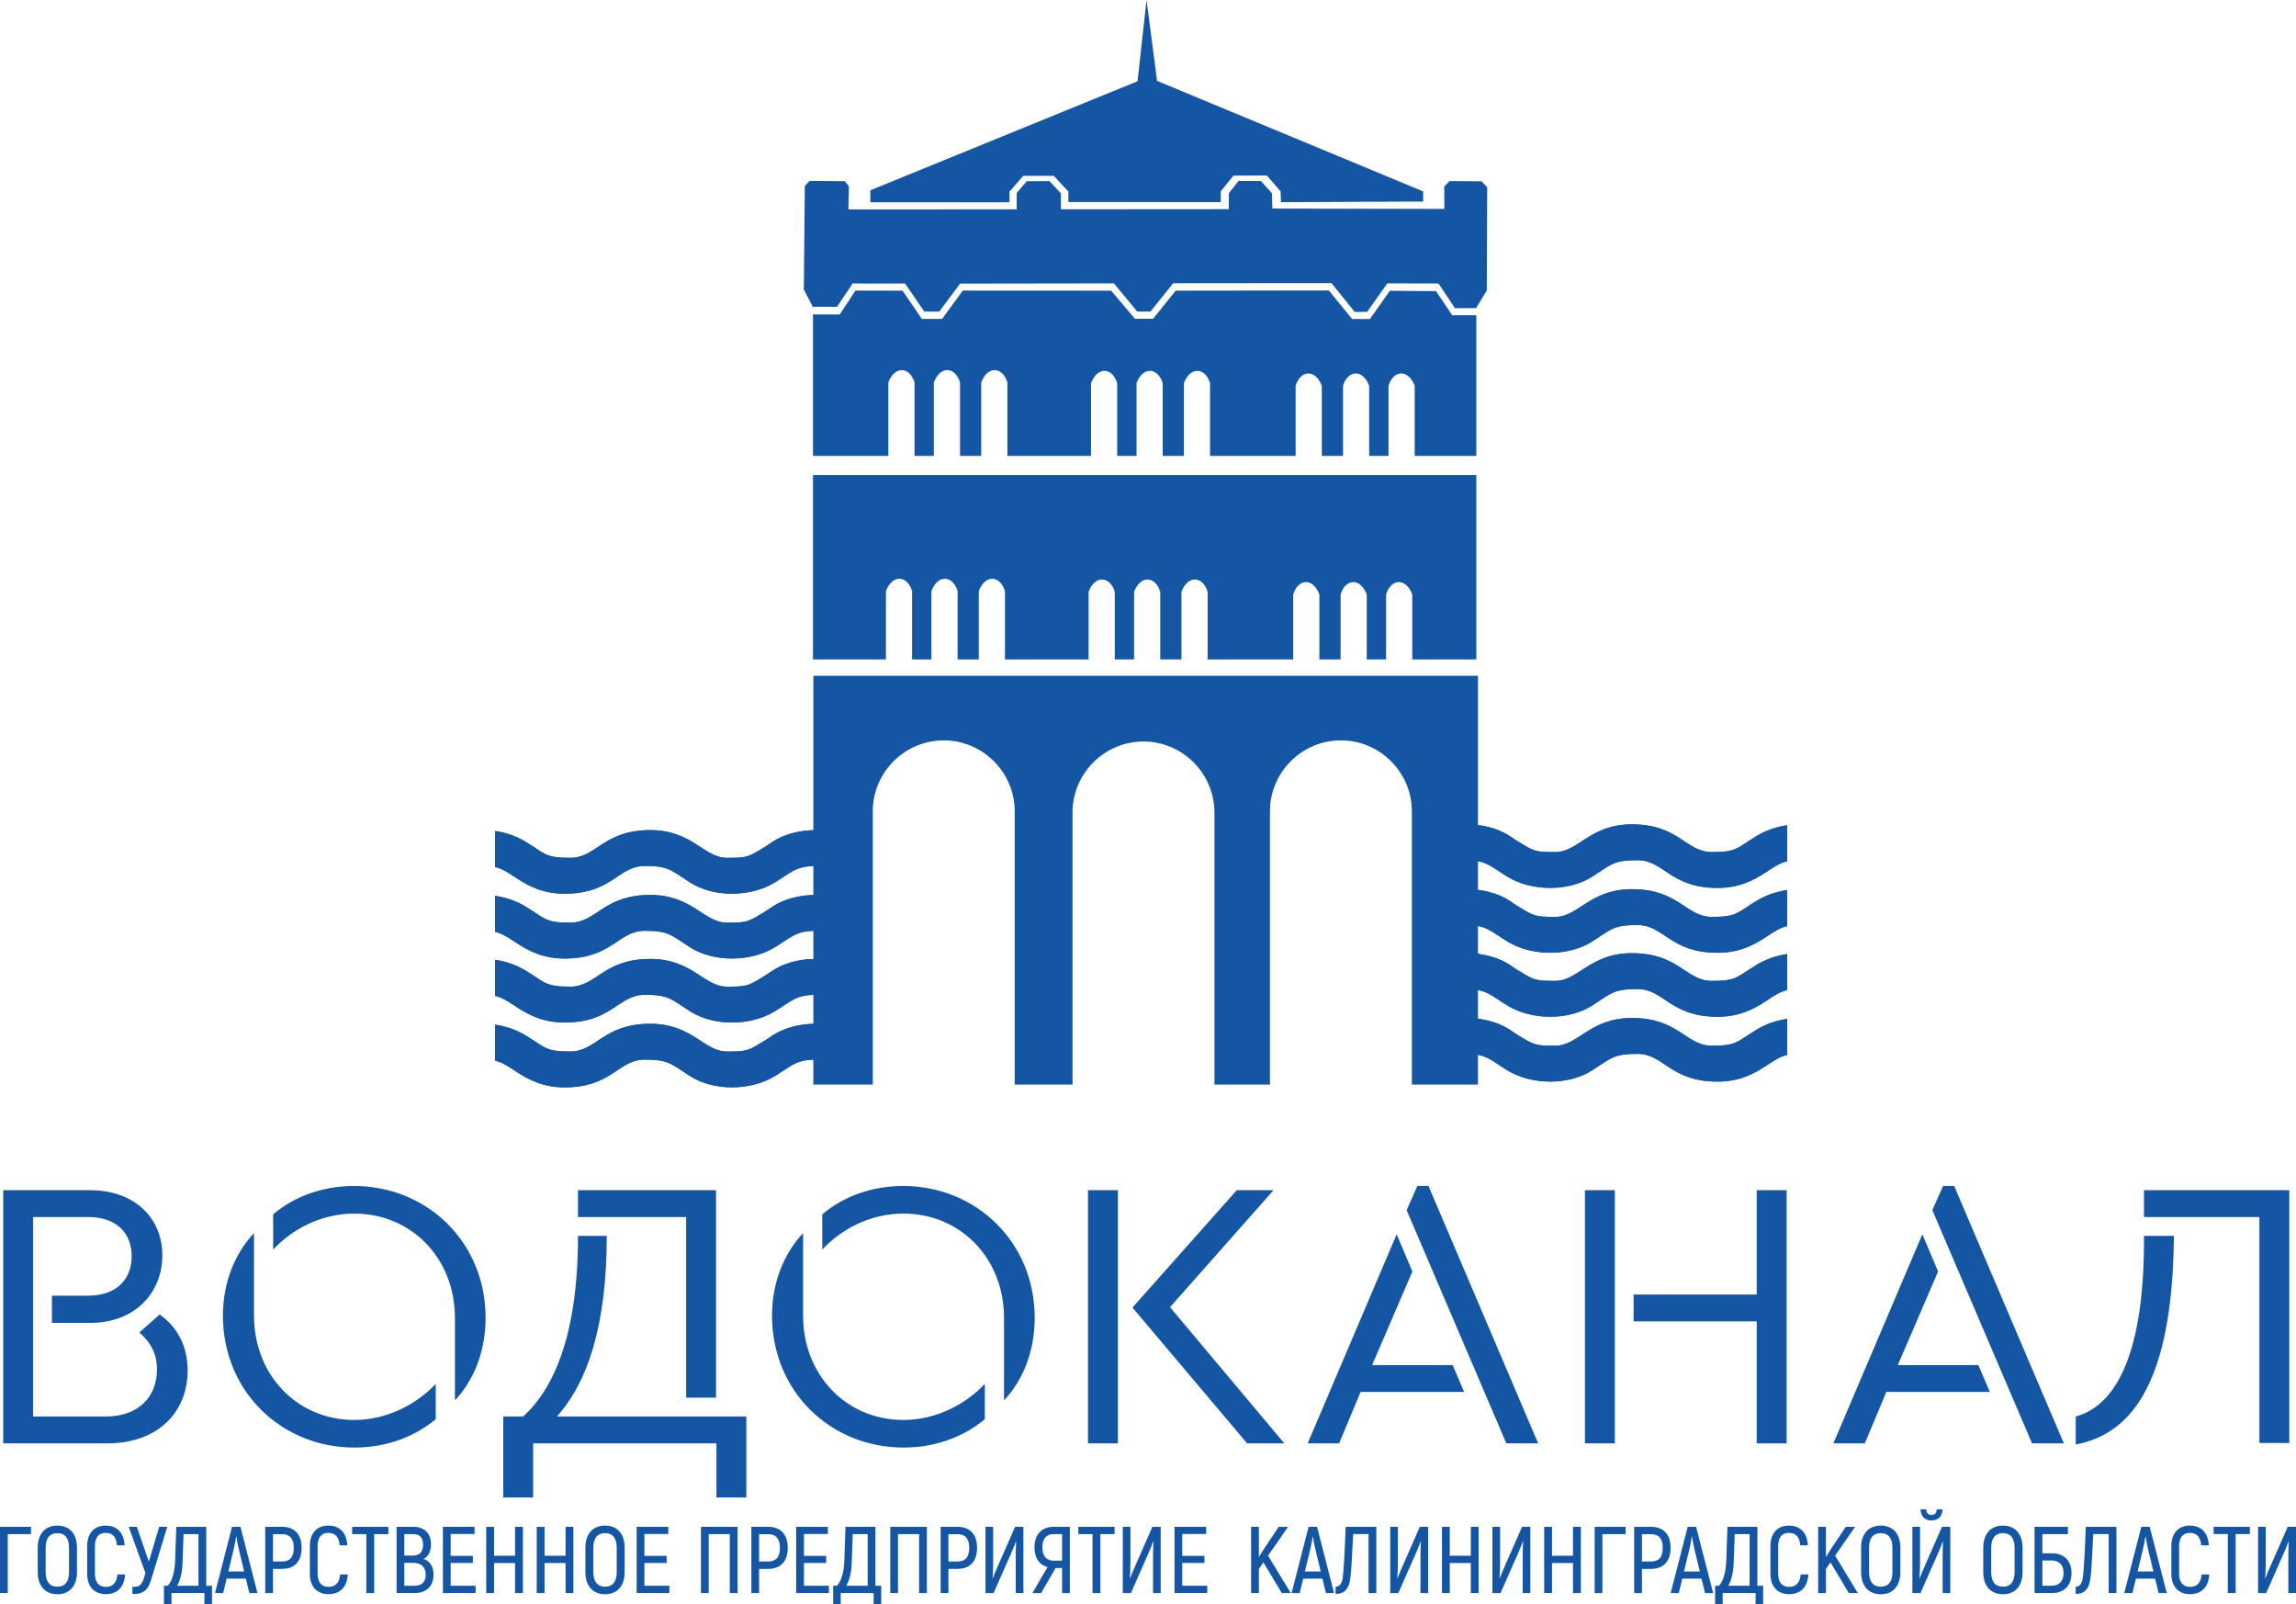
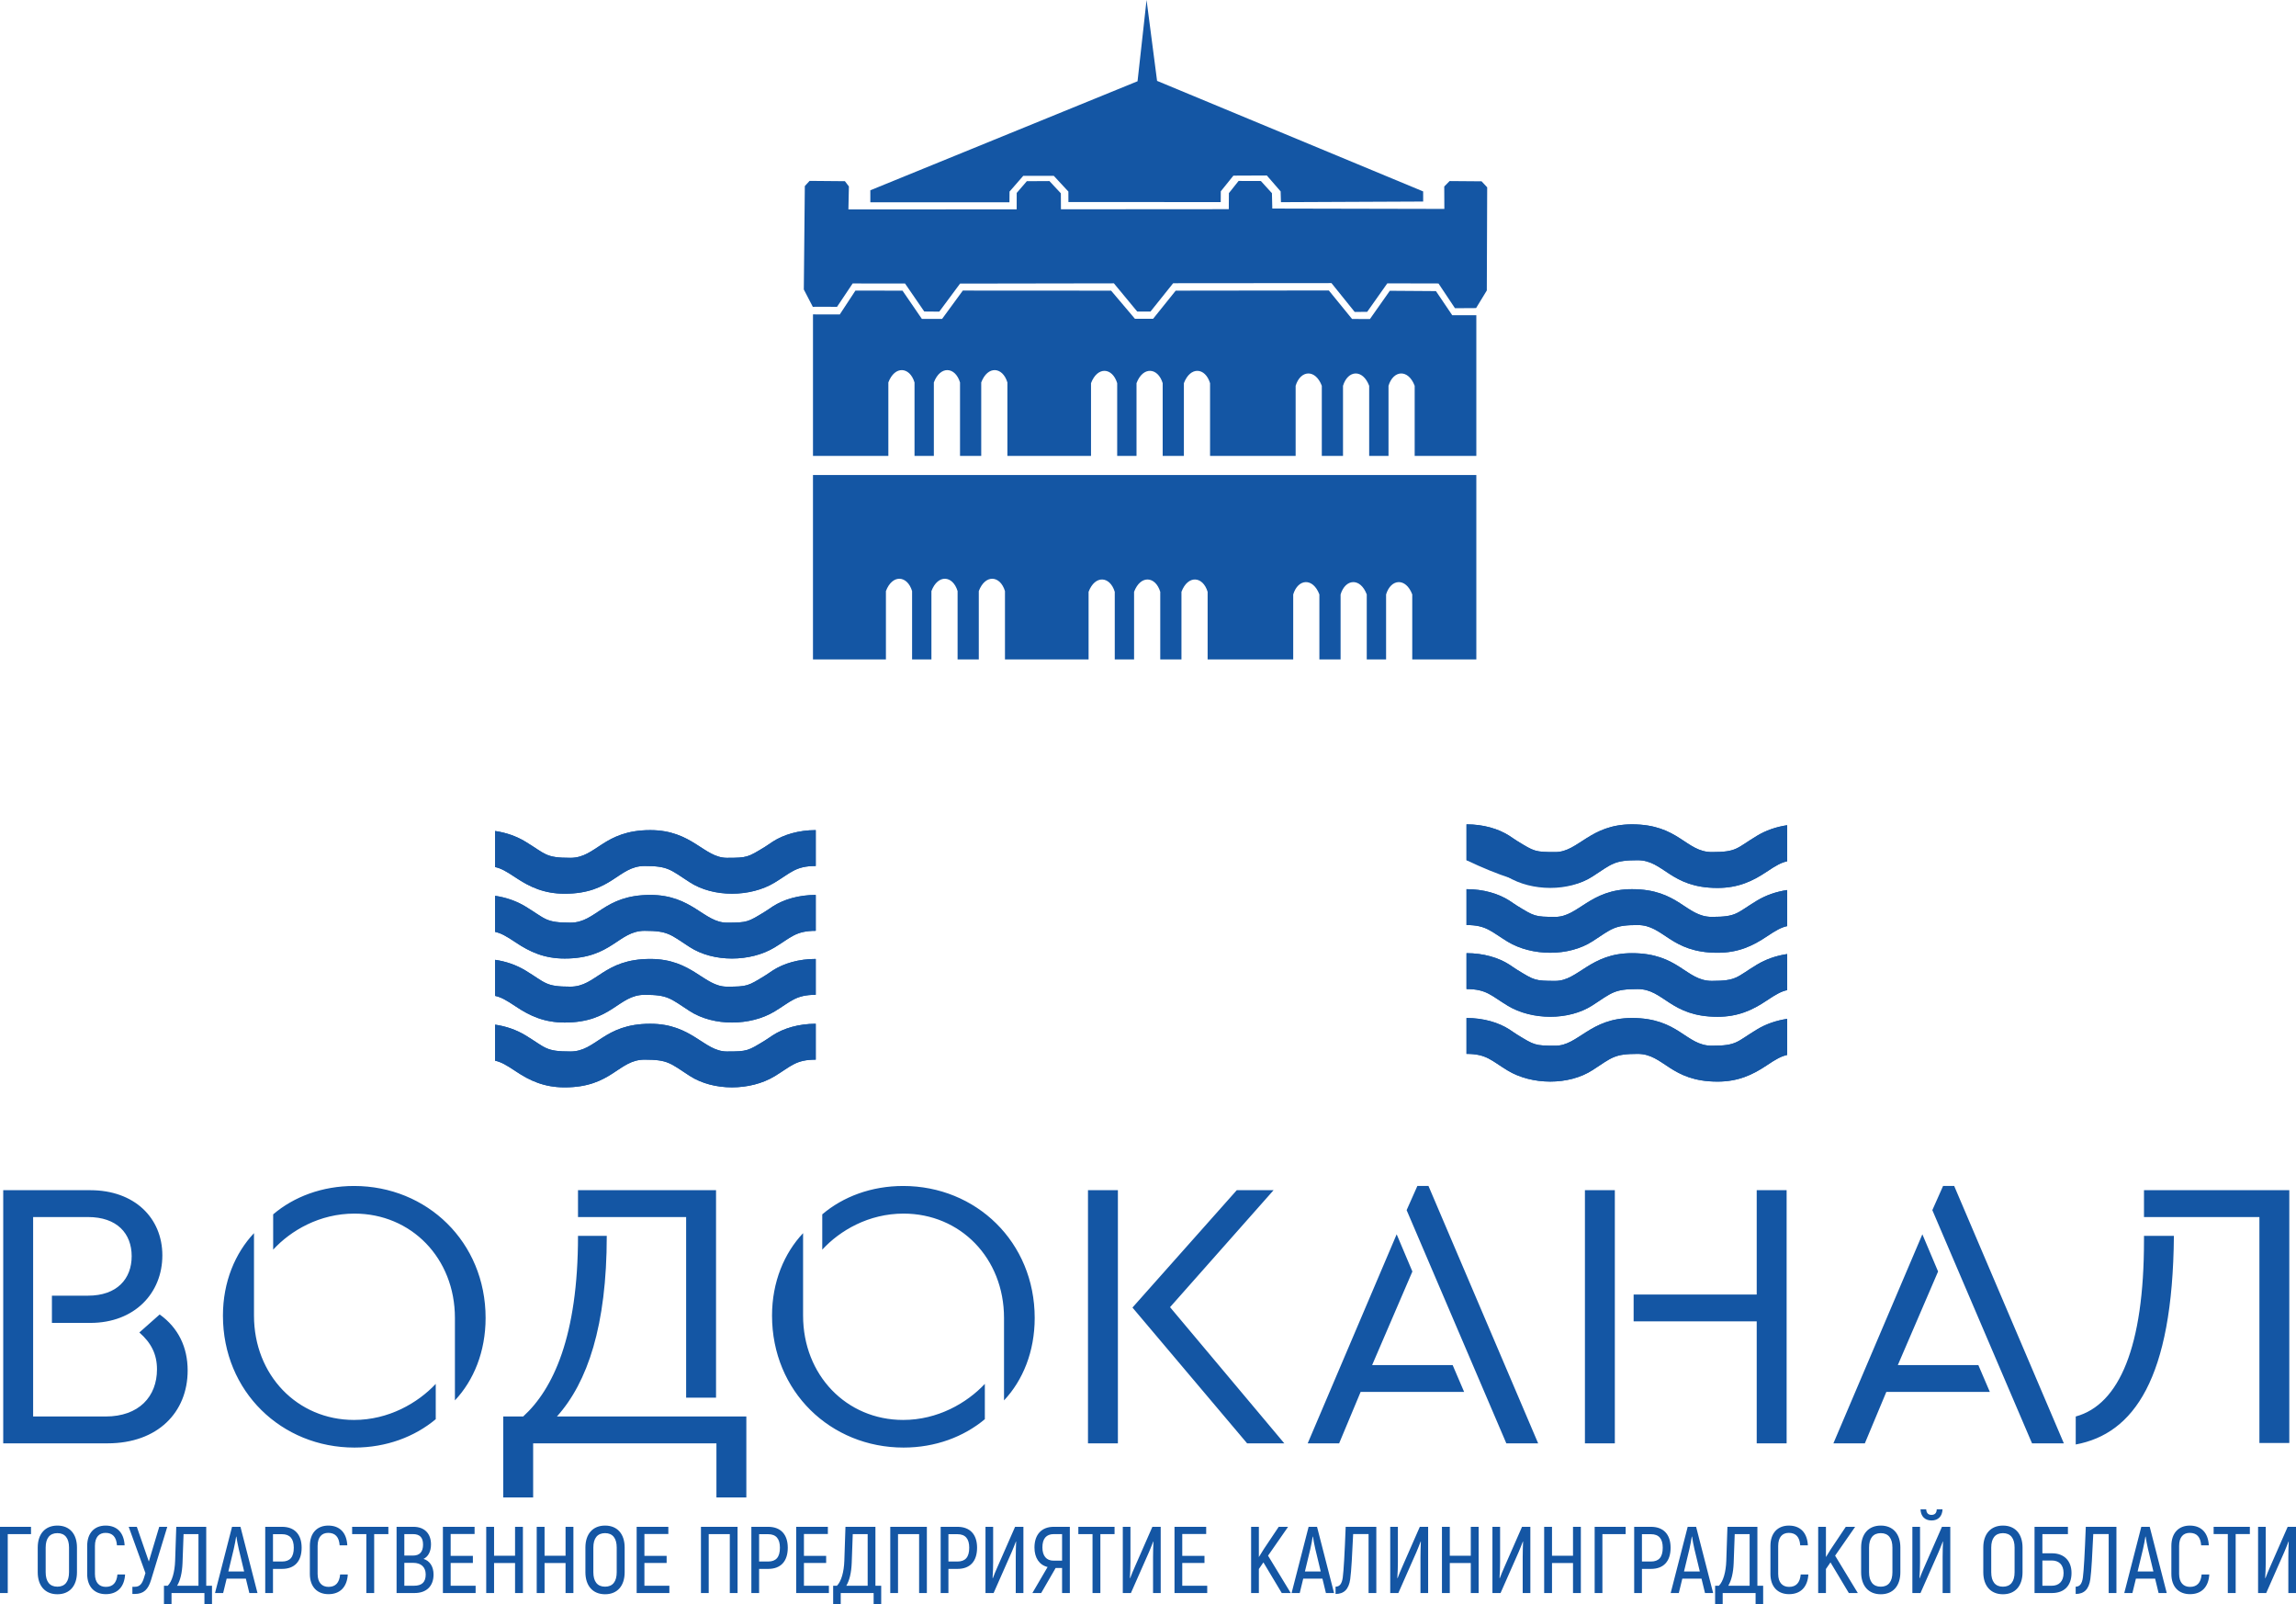
<svg xmlns="http://www.w3.org/2000/svg" width="100%" viewBox="0 0 819 572" fill="none" class="app-logo__auth">
  <path fill-rule="evenodd" clip-rule="evenodd" d="M526.617 112.409V162.572H504.625V137.576C502.331 131.497 496.996 131.939 495.29 137.576V162.572H488.397V137.576C486.1 131.497 480.767 131.939 479.061 137.576V162.572H471.498V137.576C469.201 131.497 463.868 131.939 462.163 137.576V162.572H431.636V136.64C429.933 131.003 424.598 130.562 422.301 136.64V162.572H414.738V136.64C413.032 131.003 407.697 130.562 405.402 136.64V162.572H398.509V136.64C396.804 131.003 391.471 130.562 389.174 136.64V162.572H359.346V136.379C357.64 130.742 352.305 130.298 350.011 136.379V162.572H342.447V136.379C340.742 130.742 335.407 130.298 333.112 136.379V162.572H326.216V136.379C324.511 130.742 319.178 130.298 316.881 136.379V162.572H289.998V112.114L299.547 112.138L305.13 103.639L321.929 103.643L328.843 113.725H336.048L343.447 103.617L396.34 103.648L404.842 113.682H411.317L419.384 103.648L474.002 103.579L482.287 113.744L488.663 113.77L495.763 103.691L512.21 103.807L518.023 112.409H526.617Z" fill="#1456A4" />
  <path fill-rule="evenodd" clip-rule="evenodd" d="M289.996 169.397H526.617V235.15H503.761V211.978C501.466 205.897 496.131 206.341 494.428 211.978V235.15H487.532V211.978C485.237 205.897 479.902 206.341 478.197 211.978V235.15H470.633V211.978C468.336 205.897 463.004 206.341 461.298 211.978V235.15H430.769V211.042C429.066 205.406 423.731 204.961 421.434 211.042V235.15H413.871V211.042C412.165 205.406 406.83 204.961 404.535 211.042V235.15H397.642V211.042C395.936 205.406 390.601 204.961 388.307 211.042V235.15H358.479V210.781C356.773 205.144 351.438 204.7 349.143 210.781V235.15H341.58V210.781C339.875 205.144 334.539 204.7 332.245 210.781V235.15H325.349V210.781C323.644 205.144 318.311 204.7 316.014 210.781V235.15H289.994V169.397H289.996Z" fill="#1456A4" />
-   <path fill-rule="evenodd" clip-rule="evenodd" d="M290.352 241.194H526.975V386.542H503.844V289.331C503.844 275.285 492.354 263.798 478.311 263.798H478.308C464.265 263.798 452.775 275.285 452.775 289.331V386.542H433.42V289.742C433.42 275.699 421.93 264.206 407.885 264.206C393.841 264.206 382.352 275.699 382.352 289.742V386.542H362.173V289.331C362.173 275.285 350.683 263.798 336.639 263.798C322.596 263.798 311.106 275.285 311.106 289.331V386.542H290.352V241.194Z" fill="#1456A4" stroke="#1456A4" stroke-width="0.437" stroke-miterlimit="22.926" />
  <path fill-rule="evenodd" clip-rule="evenodd" d="M310.455 67.853V72.141H360.08L360.111 68.319L365.009 62.692H375.881L381.1 68.312L381.112 72.043L435.439 72.072L435.468 68.222L439.962 62.632L451.891 62.58L456.813 68.257L456.925 72.098L507.654 71.873L507.649 68.262L412.738 28.84L408.985 0L405.771 28.973L310.455 67.853Z" fill="#1456A4" />
  <path fill-rule="evenodd" clip-rule="evenodd" d="M176.609 296.334C180.452 296.896 184.172 298.163 187.433 300.144C194.757 304.588 194.481 305.906 203.477 305.906C212.765 305.906 215.23 296.022 231.965 296.022C246.944 296.022 251.085 305.906 259.294 305.906C266.61 305.906 266.779 305.697 272.834 302.006C273.888 301.362 274.627 300.792 275.627 300.146C279.558 297.602 284.953 296.022 290.982 296.022V308.812C283.806 308.812 282.145 311.213 276.283 314.755C267.703 319.94 254.512 320.133 245.975 314.574C239.025 310.044 238.25 308.814 229.932 308.814C220.554 308.814 218.306 318.698 201.441 318.698C194.132 318.698 188.98 316.325 183.939 312.942C180.566 310.681 178.739 309.657 176.611 309.196V296.334H176.609Z" fill="#1456A4" />
  <path fill-rule="evenodd" clip-rule="evenodd" d="M176.609 319.451C180.452 320.012 184.172 321.28 187.433 323.259C194.757 327.701 194.481 329.022 203.477 329.022C212.765 329.022 215.23 319.138 231.965 319.138C246.944 319.138 251.085 329.022 259.294 329.022C266.61 329.022 266.779 328.813 272.834 325.119C273.888 324.475 274.627 323.91 275.627 323.261C279.558 320.717 284.953 319.138 290.982 319.138V331.929C283.806 331.929 282.145 334.328 276.283 337.872C267.703 343.058 254.512 343.25 245.975 337.689C239.025 333.162 238.25 331.929 229.932 331.929C220.554 331.929 218.306 341.813 201.441 341.813C194.132 341.813 188.98 339.442 183.939 336.058C180.566 333.796 178.739 332.772 176.611 332.309V319.451H176.609Z" fill="#1456A4" />
  <path fill-rule="evenodd" clip-rule="evenodd" d="M176.609 342.276C180.452 342.834 184.172 344.105 187.433 346.084C194.757 350.526 194.481 351.847 203.477 351.847C212.765 351.847 215.23 341.963 231.965 341.963C246.944 341.963 251.085 351.847 259.294 351.847C266.61 351.847 266.779 351.635 272.834 347.944C273.888 347.3 274.627 346.732 275.627 346.084C279.558 343.54 284.953 341.96 290.982 341.96V354.752C283.806 354.752 282.145 357.151 276.283 360.695C267.703 365.88 254.512 366.073 245.975 360.512C239.025 355.985 238.25 354.752 229.932 354.752C220.554 354.752 218.306 364.636 201.441 364.636C194.132 364.636 188.98 362.265 183.939 358.88C180.566 356.619 178.739 355.597 176.611 355.134V342.276H176.609Z" fill="#1456A4" />
  <path fill-rule="evenodd" clip-rule="evenodd" d="M176.609 365.394C180.452 365.954 184.172 367.223 187.433 369.201C194.757 373.643 194.481 374.964 203.477 374.964C212.765 374.964 215.23 365.08 231.965 365.08C246.944 365.08 251.085 374.964 259.294 374.964C266.61 374.964 266.779 374.755 272.834 371.061C273.888 370.42 274.627 369.852 275.627 369.204C279.558 366.662 284.953 365.08 290.982 365.08V377.869C283.806 377.869 282.145 380.268 276.283 383.812C267.703 388.998 254.512 389.19 245.975 383.63C239.025 379.1 238.25 377.869 229.932 377.869C220.554 377.869 218.306 387.756 201.441 387.756C194.132 387.756 188.98 385.383 183.939 382C180.566 379.739 178.739 378.712 176.611 378.252V365.394H176.609Z" fill="#1456A4" />
-   <path fill-rule="evenodd" clip-rule="evenodd" d="M637.486 294.279C633.643 294.837 629.923 296.108 626.664 298.087C619.34 302.529 619.614 303.849 610.62 303.849C601.333 303.849 598.867 293.963 582.13 293.963C567.148 293.963 563.01 303.849 554.801 303.849C547.482 303.849 547.316 303.638 541.261 299.944C540.206 299.303 539.468 298.733 538.468 298.089C534.536 295.543 529.142 293.963 523.113 293.963V306.755C530.289 306.755 531.952 309.154 537.81 312.695C546.392 317.881 559.583 318.073 568.12 312.513C575.07 307.985 575.847 306.755 584.163 306.755C593.541 306.755 595.788 316.639 612.656 316.639C619.963 316.639 625.117 314.268 630.158 310.883C633.529 308.622 635.358 307.598 637.489 307.135V294.279H637.486Z" fill="#1456A4" />
+   <path fill-rule="evenodd" clip-rule="evenodd" d="M637.486 294.279C633.643 294.837 629.923 296.108 626.664 298.087C619.34 302.529 619.614 303.849 610.62 303.849C601.333 303.849 598.867 293.963 582.13 293.963C567.148 293.963 563.01 303.849 554.801 303.849C547.482 303.849 547.316 303.638 541.261 299.944C540.206 299.303 539.468 298.733 538.468 298.089C534.536 295.543 529.142 293.963 523.113 293.963V306.755C546.392 317.881 559.583 318.073 568.12 312.513C575.07 307.985 575.847 306.755 584.163 306.755C593.541 306.755 595.788 316.639 612.656 316.639C619.963 316.639 625.117 314.268 630.158 310.883C633.529 308.622 635.358 307.598 637.489 307.135V294.279H637.486Z" fill="#1456A4" />
  <path fill-rule="evenodd" clip-rule="evenodd" d="M637.486 317.394C633.643 317.952 629.923 319.223 626.664 321.202C619.34 325.644 619.614 326.964 610.62 326.964C601.333 326.964 598.867 317.08 582.13 317.08C567.148 317.08 563.01 326.964 554.801 326.964C547.482 326.964 547.316 326.753 541.261 323.062C540.206 322.42 539.468 321.85 538.468 321.204C534.536 318.658 529.142 317.078 523.113 317.078V329.869C530.289 329.869 531.952 332.269 537.81 335.813C546.392 340.998 559.583 341.188 568.12 335.63C575.07 331.1 575.847 329.869 584.163 329.869C593.541 329.869 595.788 339.753 612.656 339.753C619.963 339.753 625.117 337.383 630.158 333.998C633.529 331.736 635.358 330.713 637.489 330.252V317.394H637.486Z" fill="#1456A4" />
  <path fill-rule="evenodd" clip-rule="evenodd" d="M637.486 340.222C633.643 340.78 629.923 342.051 626.664 344.029C619.34 348.469 619.614 349.79 610.62 349.79C601.333 349.79 598.867 339.906 582.13 339.906C567.148 339.906 563.01 349.79 554.801 349.79C547.482 349.79 547.316 349.581 541.261 345.887C540.206 345.246 539.468 344.675 538.468 344.029C534.536 341.483 529.142 339.903 523.113 339.903V352.697C530.289 352.697 531.952 355.096 537.81 358.638C546.392 363.823 559.583 364.016 568.12 358.457C575.07 353.928 575.847 352.7 584.163 352.7C593.541 352.7 595.788 362.581 612.656 362.581C619.963 362.581 625.117 360.211 630.158 356.826C633.529 354.564 635.358 353.543 637.489 353.08V340.222H637.486Z" fill="#1456A4" />
  <path fill-rule="evenodd" clip-rule="evenodd" d="M637.486 363.337C633.643 363.895 629.923 365.166 626.664 367.147C619.34 371.589 619.614 372.907 610.62 372.907C601.333 372.907 598.867 363.023 582.13 363.023C567.148 363.023 563.01 372.907 554.801 372.907C547.482 372.907 547.316 372.698 541.261 369.007C540.206 368.363 539.468 367.795 538.468 367.147C534.536 364.603 529.142 363.023 523.113 363.023V375.815C530.289 375.815 531.952 378.214 537.81 381.755C546.392 386.941 559.583 387.133 568.12 381.575C575.07 377.047 575.847 375.815 584.163 375.815C593.541 375.815 595.788 385.699 612.656 385.699C619.963 385.699 625.117 383.326 630.158 379.943C633.529 377.682 635.358 376.66 637.489 376.197V363.337H637.486Z" fill="#1456A4" />
  <path fill-rule="evenodd" clip-rule="evenodd" d="M176.609 296.334C180.452 296.896 184.172 298.163 187.433 300.144C194.757 304.588 194.481 305.906 203.477 305.906C212.765 305.906 215.23 296.022 231.965 296.022C246.944 296.022 251.085 305.906 259.294 305.906C266.61 305.906 266.779 305.697 272.834 302.006C273.888 301.362 274.627 300.792 275.627 300.146C279.558 297.602 284.953 296.022 290.982 296.022V308.812C283.806 308.812 282.145 311.213 276.283 314.755C267.703 319.94 254.512 320.133 245.975 314.574C239.025 310.044 238.25 308.814 229.932 308.814C220.554 308.814 218.306 318.698 201.441 318.698C194.132 318.698 188.98 316.325 183.939 312.942C180.566 310.681 178.739 309.657 176.611 309.196V296.334H176.609Z" fill="#1456A4" />
  <path fill-rule="evenodd" clip-rule="evenodd" d="M176.609 319.451C180.452 320.012 184.172 321.28 187.433 323.259C194.757 327.701 194.481 329.022 203.477 329.022C212.765 329.022 215.23 319.138 231.965 319.138C246.944 319.138 251.085 329.022 259.294 329.022C266.61 329.022 266.779 328.813 272.834 325.119C273.888 324.475 274.627 323.91 275.627 323.261C279.558 320.717 284.953 319.138 290.982 319.138V331.929C283.806 331.929 282.145 334.328 276.283 337.872C267.703 343.058 254.512 343.25 245.975 337.689C239.025 333.162 238.25 331.929 229.932 331.929C220.554 331.929 218.306 341.813 201.441 341.813C194.132 341.813 188.98 339.442 183.939 336.058C180.566 333.796 178.739 332.772 176.611 332.309V319.451H176.609Z" fill="#1456A4" />
  <path fill-rule="evenodd" clip-rule="evenodd" d="M176.609 342.276C180.452 342.834 184.172 344.105 187.433 346.084C194.757 350.526 194.481 351.847 203.477 351.847C212.765 351.847 215.23 341.963 231.965 341.963C246.944 341.963 251.085 351.847 259.294 351.847C266.61 351.847 266.779 351.635 272.834 347.944C273.888 347.3 274.627 346.732 275.627 346.084C279.558 343.54 284.953 341.96 290.982 341.96V354.752C283.806 354.752 282.145 357.151 276.283 360.695C267.703 365.88 254.512 366.073 245.975 360.512C239.025 355.985 238.25 354.752 229.932 354.752C220.554 354.752 218.306 364.636 201.441 364.636C194.132 364.636 188.98 362.265 183.939 358.88C180.566 356.619 178.739 355.597 176.611 355.134V342.276H176.609Z" fill="#1456A4" />
  <path fill-rule="evenodd" clip-rule="evenodd" d="M176.609 365.394C180.452 365.954 184.172 367.223 187.433 369.201C194.757 373.643 194.481 374.964 203.477 374.964C212.765 374.964 215.23 365.08 231.965 365.08C246.944 365.08 251.085 374.964 259.294 374.964C266.61 374.964 266.779 374.755 272.834 371.061C273.888 370.42 274.627 369.852 275.627 369.204C279.558 366.662 284.953 365.08 290.982 365.08V377.869C283.806 377.869 282.145 380.268 276.283 383.812C267.703 388.998 254.512 389.19 245.975 383.63C239.025 379.1 238.25 377.869 229.932 377.869C220.554 377.869 218.306 387.756 201.441 387.756C194.132 387.756 188.98 385.383 183.939 382C180.566 379.739 178.739 378.712 176.611 378.252V365.394H176.609Z" fill="#1456A4" />
  <path fill-rule="evenodd" clip-rule="evenodd" d="M637.486 294.279C633.643 294.837 629.923 296.108 626.664 298.087C619.34 302.529 619.614 303.849 610.62 303.849C601.333 303.849 598.867 293.963 582.13 293.963C567.148 293.963 563.01 303.849 554.801 303.849C547.482 303.849 547.316 303.638 541.261 299.944C540.206 299.303 539.468 298.733 538.468 298.089C534.536 295.543 529.142 293.963 523.113 293.963V306.755C530.289 306.755 531.952 309.154 537.81 312.695C546.392 317.881 559.583 318.073 568.12 312.513C575.07 307.985 575.847 306.755 584.163 306.755C593.541 306.755 595.788 316.639 612.656 316.639C619.963 316.639 625.117 314.268 630.158 310.883C633.529 308.622 635.358 307.598 637.489 307.135V294.279H637.486Z" fill="#1456A4" />
  <path fill-rule="evenodd" clip-rule="evenodd" d="M637.486 317.394C633.643 317.952 629.923 319.223 626.664 321.202C619.34 325.644 619.614 326.964 610.62 326.964C601.333 326.964 598.867 317.08 582.13 317.08C567.148 317.08 563.01 326.964 554.801 326.964C547.482 326.964 547.316 326.753 541.261 323.062C540.206 322.42 539.468 321.85 538.468 321.204C534.536 318.658 529.142 317.078 523.113 317.078V329.869C530.289 329.869 531.952 332.269 537.81 335.813C546.392 340.998 559.583 341.188 568.12 335.63C575.07 331.1 575.847 329.869 584.163 329.869C593.541 329.869 595.788 339.753 612.656 339.753C619.963 339.753 625.117 337.383 630.158 333.998C633.529 331.736 635.358 330.713 637.489 330.252V317.394H637.486Z" fill="#1456A4" />
  <path fill-rule="evenodd" clip-rule="evenodd" d="M637.486 340.222C633.643 340.78 629.923 342.051 626.664 344.029C619.34 348.469 619.614 349.79 610.62 349.79C601.333 349.79 598.867 339.906 582.13 339.906C567.148 339.906 563.01 349.79 554.801 349.79C547.482 349.79 547.316 349.581 541.261 345.887C540.206 345.246 539.468 344.675 538.468 344.029C534.536 341.483 529.142 339.903 523.113 339.903V352.697C530.289 352.697 531.952 355.096 537.81 358.638C546.392 363.823 559.583 364.016 568.12 358.457C575.07 353.928 575.847 352.7 584.163 352.7C593.541 352.7 595.788 362.581 612.656 362.581C619.963 362.581 625.117 360.211 630.158 356.826C633.529 354.564 635.358 353.543 637.489 353.08V340.222H637.486Z" fill="#1456A4" />
  <path fill-rule="evenodd" clip-rule="evenodd" d="M637.486 363.337C633.643 363.895 629.923 365.166 626.664 367.147C619.34 371.589 619.614 372.907 610.62 372.907C601.333 372.907 598.867 363.023 582.13 363.023C567.148 363.023 563.01 372.907 554.801 372.907C547.482 372.907 547.316 372.698 541.261 369.007C540.206 368.363 539.468 367.795 538.468 367.147C534.536 364.603 529.142 363.023 523.113 363.023V375.815C530.289 375.815 531.952 378.214 537.81 381.755C546.392 386.941 559.583 387.133 568.12 381.575C575.07 377.047 575.847 375.815 584.163 375.815C593.541 375.815 595.788 385.699 612.656 385.699C619.963 385.699 625.117 383.326 630.158 379.943C633.529 377.682 635.358 376.66 637.489 376.197V363.337H637.486Z" fill="#1456A4" />
  <path fill-rule="evenodd" clip-rule="evenodd" d="M56.955 468.74L49.705 475.168C53.945 478.862 55.998 482.964 55.998 488.299C55.998 498.01 49.567 505.124 37.669 505.124H11.818V434H31.377C41.771 434 46.969 439.881 46.969 447.951C46.969 456.022 41.771 462.039 31.377 462.039H18.521V471.75H32.199C48.064 471.75 57.912 461.082 57.912 447.677C57.912 434.273 47.926 424.425 32.199 424.425H1.15V514.697H38.353C56.271 514.697 66.939 503.618 66.939 488.71C66.939 480.503 63.656 473.527 56.955 468.74ZM126.3 422.921C114.948 422.921 104.826 426.75 97.441 433.043V445.627C103.731 438.789 113.991 432.772 126.438 432.772C146.681 432.772 162.273 448.637 162.273 469.975V499.38C168.974 492.266 173.217 482.009 173.217 469.975C173.217 442.889 152.287 422.921 126.3 422.921ZM90.6 439.744V469.151C90.6 490.352 106.057 506.355 126.3 506.355C138.612 506.355 149.004 500.338 155.434 493.499V506.084C147.911 512.374 137.79 516.205 126.438 516.205C100.449 516.205 79.524 496.235 79.524 469.154C79.524 457.115 83.899 446.856 90.6 439.744ZM244.749 498.421H255.417V424.425H206.178V434H244.749V498.421ZM198.657 505.124H266.225V533.983H255.557V514.697H190.177V533.983H179.509V505.124H186.621C197.289 495.413 206.18 476.536 206.18 440.701H216.439C216.437 472.707 209.598 492.95 198.657 505.124ZM322.166 422.921C310.814 422.921 300.692 426.75 293.307 433.043V445.627C299.597 438.789 309.857 432.772 322.304 432.772C342.547 432.772 358.141 448.637 358.141 469.975V499.38C364.842 492.266 369.085 482.009 369.085 469.975C369.083 442.889 348.153 422.921 322.166 422.921ZM286.466 439.744V469.151C286.466 490.352 301.923 506.355 322.166 506.355C334.478 506.355 344.87 500.338 351.3 493.499V506.084C343.777 512.374 333.656 516.205 322.304 516.205C296.317 516.205 275.39 496.235 275.39 469.154C275.387 457.115 279.765 446.856 286.466 439.744ZM388.093 514.697H398.761V424.425H388.093V514.697ZM417.363 466.141L454.293 424.425H441.162L403.958 466.279L444.855 514.697H458.122L417.363 466.141ZM537.318 514.697H548.67L509.549 422.919H505.585L501.756 431.537L537.318 514.697ZM466.467 514.697L498.2 440.152L503.808 453.419L489.446 486.793H518.17L522.272 496.368H485.342L477.681 514.697H466.467ZM576.023 424.425H565.355V514.697H576.023V424.425ZM637.301 424.425H626.633V461.628H582.726V471.201H626.633V514.697H637.301V424.425ZM724.839 514.697H736.191L697.073 422.919H693.109L689.279 431.537L724.839 514.697ZM653.988 514.697L685.721 440.152L691.329 453.419L676.968 486.793H705.691L709.793 496.368H672.863L665.205 514.697H653.988ZM816.615 424.425H764.777V434H805.947V514.562H816.615V424.425ZM775.445 440.701C775.034 491.72 761.083 511.276 740.429 515.108V505.124C756.021 500.884 764.777 480.092 764.777 442.342V440.701H775.445Z" fill="#1456A4" />
  <path fill-rule="evenodd" clip-rule="evenodd" d="M11.062 544.463H0V568.075H2.765V547.062H11.062V544.463ZM20.474 568.512C24.859 568.512 27.455 565.509 27.455 560.652V551.848C27.455 547.024 24.859 544.024 20.474 544.024C16.089 544.024 13.459 547.026 13.459 551.848V560.652C13.457 565.509 16.089 568.512 20.474 568.512ZM20.474 565.813C17.709 565.813 16.291 563.958 16.291 560.652V551.848C16.291 548.577 17.709 546.72 20.474 546.72C23.205 546.72 24.623 548.577 24.623 551.848V560.652C24.621 563.958 23.205 565.813 20.474 565.813ZM37.743 568.481C41.857 568.481 44.353 565.951 44.622 561.464H41.89C41.622 564.433 40.237 565.882 37.743 565.882C35.448 565.882 33.864 564.398 33.864 561.262V551.278C33.864 548.107 35.382 546.625 37.641 546.625C40.104 546.625 41.52 548.041 41.721 551.076H44.456C44.218 546.523 41.721 544.026 37.676 544.026C33.731 544.026 31.099 546.625 31.099 551.278V561.262C31.096 565.916 33.762 568.481 37.743 568.481ZM56.801 544.463L53.09 556.844L48.807 544.463H45.907L51.879 560.958L51.373 562.611C50.731 564.702 49.921 565.849 48.099 565.849H47.223V568.412H48.033C51.304 568.412 52.857 566.759 53.869 563.455L59.67 544.463H56.801ZM73.564 565.478H75.621V571.987H72.922V568.075H61.183V571.987H58.485V565.478H59.834C61.385 563.927 62.335 560.554 62.471 556.573L62.877 544.463H73.564V565.478ZM70.796 565.478V547.062H65.48L65.107 557.347C64.972 560.889 64.3 563.588 63.178 565.478H70.796ZM88.945 568.075H91.845L85.773 544.463H82.773L76.702 568.075H79.602L80.849 562.949H87.697L88.945 568.075ZM81.457 560.386L83.381 552.392C83.752 550.874 84.089 548.884 84.225 547.974H84.324C84.46 548.884 84.797 550.874 85.168 552.392L87.089 560.386H81.457ZM100.582 544.463H94.61V568.075H97.377V559.473H100.582C105.066 559.473 107.596 556.811 107.596 551.92C107.599 547.162 105.069 544.463 100.582 544.463ZM100.582 556.841H97.377V547.095H100.582C103.413 547.095 104.798 548.713 104.798 551.917C104.798 555.293 103.415 556.841 100.582 556.841ZM117.176 568.481C121.29 568.481 123.787 565.951 124.058 561.464H121.326C121.055 564.433 119.673 565.882 117.176 565.882C114.884 565.882 113.297 564.398 113.297 561.262V551.278C113.297 548.107 114.815 546.625 117.074 546.625C119.537 546.625 120.953 548.041 121.155 551.076H123.887C123.649 546.523 121.155 544.026 117.105 544.026C113.157 544.026 110.527 546.625 110.527 551.278V561.262C110.532 565.916 113.197 568.481 117.176 568.481ZM138.529 544.463H125.611V547.062H130.671V568.075H133.471V547.062H138.531V544.463H138.529ZM151.075 555.898C152.695 555.155 153.741 553.302 153.741 550.739C153.741 546.791 151.346 544.463 147.467 544.463H141.462V568.075H147.904C152.052 568.075 154.65 565.68 154.65 561.464C154.65 558.628 153.301 556.604 151.075 555.898ZM147.265 547.062C149.726 547.062 150.907 548.24 150.907 550.806C150.907 553.369 149.726 554.718 147.332 554.718H144.227V547.062H147.265ZM147.669 565.478H144.23V557.317H147.434C150.099 557.317 151.852 558.735 151.852 561.464C151.85 564.229 150.467 565.478 147.669 565.478ZM160.755 565.478V557.347H168.682V554.818H160.755V547.026H169.288V544.463H157.988V568.075H169.658V565.478H160.755ZM183.725 544.463V554.787H176.238V544.463H173.44V568.075H176.238V557.383H183.725V568.075H186.526V544.463H183.725ZM201.738 544.463V554.787H194.248V544.463H191.45V568.075H194.248V557.383H201.738V568.075H204.536V544.463H201.738ZM215.836 568.512C220.221 568.512 222.82 565.509 222.82 560.652V551.848C222.82 547.024 220.221 544.024 215.836 544.024C211.451 544.024 208.819 547.026 208.819 551.848V560.652C208.819 565.509 211.451 568.512 215.836 568.512ZM215.836 565.813C213.071 565.813 211.653 563.958 211.653 560.652V551.848C211.653 548.577 213.071 546.72 215.836 546.72C218.568 546.72 219.986 548.577 219.986 551.848V560.652C219.986 563.958 218.568 565.813 215.836 565.813ZM229.867 565.478V557.347H237.794V554.818H229.867V547.026H238.4V544.463H227.1V568.075H238.77V565.478H229.867ZM263.092 544.463H250.037V568.075H252.804V547.062H260.325V568.075H263.092V544.463ZM273.986 544.463H268.016V568.075H270.781V559.473H273.986C278.473 559.473 281.003 556.811 281.003 551.92C281.003 547.162 278.473 544.463 273.986 544.463ZM273.986 556.841H270.781V547.095H273.986C276.82 547.095 278.202 548.713 278.202 551.917C278.202 555.293 276.82 556.841 273.986 556.841ZM286.77 565.478V557.347H294.697V554.818H286.77V547.026H295.305V544.463H284.005V568.075H295.676V565.478H286.77ZM312.27 565.478V544.463H301.583L301.179 556.573C301.044 560.552 300.094 563.925 298.543 565.478H297.193V571.987H299.892V568.075H311.631V571.987H314.33V565.478H312.27ZM309.503 565.478H301.885C303.004 563.59 303.678 560.889 303.814 557.347L304.184 547.062H309.503V565.478ZM330.618 544.463H317.565V568.075H320.332V547.062H327.853V568.075H330.62V544.463H330.618ZM341.514 544.463H335.542V568.075H338.309V559.473H341.514C345.998 559.473 348.528 556.811 348.528 551.92C348.528 547.162 345.998 544.463 341.514 544.463ZM341.514 556.841H338.309V547.095H341.514C344.348 547.095 345.73 548.713 345.73 551.917C345.73 555.293 344.348 556.841 341.514 556.841ZM351.531 568.075H354.431L360.906 553.404C361.379 552.326 362.054 550.57 362.391 549.694L362.46 549.76C362.391 551.209 362.325 553.808 362.325 555.226V568.075H365.056V544.463H362.089L355.814 558.766C355.172 560.148 354.531 561.801 354.16 562.78L354.058 562.713C354.194 561.091 354.262 558.461 354.262 557.046V544.463H351.531V568.075ZM368.261 568.075H371.399L376.558 559.138H378.85V568.075H381.618V544.463H375.883C371.598 544.463 369.002 547.162 369.002 551.851C369.002 555.492 370.688 558.058 373.688 558.799L368.261 568.075ZM375.85 556.537C373.218 556.537 371.836 554.818 371.836 551.784C371.836 548.68 373.218 547.062 375.914 547.062H378.85V556.537H375.85ZM397.571 544.463H384.653V547.062H389.711V568.075H392.511V547.062H397.571V544.463ZM400.507 568.075H403.407L409.882 553.404C410.355 552.326 411.03 550.57 411.367 549.694L411.436 549.76C411.367 551.209 411.301 553.808 411.301 555.226V568.075H414.032V544.463H411.065L404.792 558.766C404.151 560.148 403.509 561.801 403.139 562.78L403.037 562.713C403.172 561.091 403.241 558.461 403.241 557.046V544.463H400.509V568.075H400.507ZM421.721 565.478V557.347H429.648V554.818H421.721V547.026H430.254V544.463H418.954V568.075H430.624V565.478H421.721Z" fill="#1456A4" />
  <path fill-rule="evenodd" clip-rule="evenodd" d="M457.215 568.075H460.417L452.321 554.751L459.471 544.463H456.131L450.803 552.423L449.048 555.257V544.463H446.281V568.075H449.048V559.507L450.668 557.145L457.215 568.075ZM472.966 568.075H475.866L469.795 544.463H466.792L460.723 568.075H463.623L464.871 562.948H471.719L472.966 568.075ZM465.476 560.385L467.4 552.392C467.771 550.874 468.108 548.884 468.241 547.974H468.343C468.479 548.884 468.816 550.874 469.187 552.392L471.111 560.385H465.476ZM480.014 544.463C479.643 554.11 479.306 560.079 478.969 562.576C478.664 564.699 477.923 565.813 476.405 565.813V568.41C479.375 568.41 481.128 566.79 481.634 563.115C482.038 560.248 482.342 554.209 482.679 547.059H488.178V568.072H490.943V544.461H480.014V544.463ZM495.903 568.075H498.803L505.278 553.402C505.751 552.323 506.426 550.568 506.763 549.691L506.83 549.758C506.763 551.207 506.694 553.806 506.694 555.221V568.072H509.426V544.461H506.459L500.186 558.761C499.544 560.143 498.905 561.796 498.532 562.775L498.433 562.709C498.568 561.089 498.634 558.459 498.634 557.043V544.461H495.903V568.075ZM524.64 544.463V554.784H517.151V544.463H514.352V568.075H517.151V557.381H524.64V568.075H527.439V544.463H524.64ZM532.363 568.075H535.263L541.738 553.402C542.211 552.323 542.886 550.568 543.223 549.691L543.292 549.758C543.223 551.207 543.157 553.806 543.157 555.221V568.072H545.888V544.461H542.921L536.648 558.761C536.007 560.143 535.365 561.796 534.995 562.775L534.893 562.709C535.028 561.089 535.094 558.459 535.094 557.043V544.461H532.363V568.075ZM561.103 544.463V554.784H553.613V544.463H550.815V568.075H553.613V557.381H561.103V568.075H563.901V544.463H561.103ZM579.887 544.463H568.825V568.075H571.59V547.062H579.887V544.463ZM588.895 544.463H582.926V568.075H585.693V559.473H588.897C593.384 559.473 595.914 556.81 595.914 551.917C595.912 547.164 593.382 544.463 588.895 544.463ZM588.895 556.841H585.691V547.095H588.895C591.729 547.095 593.111 548.713 593.111 551.917C593.111 555.293 591.729 556.841 588.895 556.841ZM608.188 568.075H611.088L605.017 544.463H602.014L595.945 568.075H598.845L600.093 562.948H606.941L608.188 568.075ZM600.701 560.385L602.625 552.392C602.995 550.874 603.333 548.884 603.466 547.974H603.568C603.703 548.884 604.04 550.874 604.411 552.392L606.335 560.385H600.701ZM626.875 565.478V544.465H616.188L615.782 556.575C615.647 560.556 614.697 563.93 613.145 565.478H611.796V571.987H614.495V568.075H626.234V571.987H628.932V565.478H626.875ZM624.108 565.478H616.49C617.609 563.59 618.283 560.891 618.416 557.347L618.787 547.062H624.105V565.478H624.108ZM638.173 568.481C642.287 568.481 644.783 565.951 645.054 561.466H642.322C642.054 564.433 640.669 565.884 638.173 565.884C635.878 565.884 634.294 564.4 634.294 561.262V551.28C634.294 548.109 635.811 546.625 638.07 546.625C640.534 546.625 641.949 548.04 642.151 551.076H644.883C644.648 546.523 642.151 544.028 638.104 544.028C634.158 544.028 631.526 546.625 631.526 551.28V561.262C631.529 565.915 634.194 568.481 638.173 568.481ZM659.492 568.075H662.694L654.599 554.751L661.748 544.463H658.409L653.081 552.423L651.328 555.257V544.463H648.56V568.075H651.328V559.507L652.945 557.145L659.492 568.075ZM670.891 568.514C675.276 568.514 677.873 565.512 677.873 560.654V551.851C677.873 547.026 675.276 544.026 670.891 544.026C666.506 544.026 663.877 547.026 663.877 551.851V560.654C663.877 565.512 666.506 568.514 670.891 568.514ZM670.891 565.816C668.126 565.816 666.708 563.96 666.708 560.654V551.851C666.708 548.577 668.126 546.722 670.891 546.722C673.623 546.722 675.039 548.577 675.039 551.851V560.654C675.041 563.96 673.623 565.816 670.891 565.816ZM689.004 542.204C691.332 542.204 692.814 540.753 692.916 538.225H690.859C690.792 539.539 690.184 540.213 688.971 540.213C687.79 540.213 687.182 539.539 687.082 538.225H685.058C685.16 540.753 686.643 542.204 689.004 542.204ZM682.158 568.075H685.058L691.534 553.402C692.006 552.323 692.681 550.568 693.018 549.691L693.085 549.758C693.018 551.207 692.949 553.806 692.949 555.221V568.072H695.681V544.461H692.714L686.441 558.761C685.799 560.143 685.16 561.796 684.787 562.775L684.688 562.709C684.823 561.089 684.89 558.459 684.89 557.043V544.461H682.158V568.075ZM714.47 568.514C718.855 568.514 721.454 565.512 721.454 560.654V551.851C721.454 547.026 718.855 544.026 714.47 544.026C710.085 544.026 707.453 547.026 707.453 551.851V560.654C707.453 565.512 710.085 568.514 714.47 568.514ZM714.47 565.816C711.706 565.816 710.287 563.96 710.287 560.654V551.851C710.287 548.577 711.703 546.722 714.47 546.722C717.202 546.722 718.618 548.577 718.618 551.851V560.654C718.618 563.96 717.202 565.816 714.47 565.816ZM731.977 553.908H728.535V547.062H737.642V544.465H725.737V568.077H731.977C736.26 568.077 738.925 565.514 738.925 560.927C738.925 556.573 736.26 553.908 731.977 553.908ZM731.875 565.478H728.535V556.473H731.875C734.405 556.473 736.091 557.958 736.091 560.927C736.091 563.96 734.405 565.478 731.875 565.478ZM744.018 544.463C743.647 554.11 743.31 560.079 742.973 562.576C742.669 564.699 741.928 565.813 740.41 565.813V568.41C743.379 568.41 745.132 566.79 745.638 563.115C746.042 560.248 746.346 554.209 746.683 547.059H752.182V568.072H754.947V544.461H744.018V544.463ZM769.991 568.075H772.891L766.82 544.463H763.817L757.746 568.075H760.646L761.895 562.948H768.744L769.991 568.075ZM762.503 560.385L764.425 552.392C764.796 550.874 765.133 548.884 765.268 547.974H765.371C765.506 548.884 765.843 550.874 766.214 552.392L768.136 560.385H762.503ZM781.188 568.481C785.303 568.481 787.799 565.951 788.068 561.466H785.336C785.067 564.433 783.683 565.884 781.188 565.884C778.894 565.884 777.309 564.4 777.309 561.262V551.28C777.309 548.109 778.827 546.625 781.086 546.625C783.549 546.625 784.965 548.04 785.167 551.076H787.901C787.664 546.523 785.167 544.028 781.122 544.028C777.176 544.028 774.544 546.625 774.544 551.28V561.262C774.544 565.915 777.21 568.481 781.188 568.481ZM802.538 544.463H789.619V547.059H794.678V568.072H797.479V547.059H802.538V544.463ZM805.474 568.075H808.375L814.85 553.402C815.323 552.323 815.997 550.568 816.335 549.691L816.404 549.758C816.335 551.207 816.268 553.806 816.268 555.221V568.072H819V544.461H816.033L809.76 558.761C809.118 560.143 808.479 561.796 808.106 562.775L808.004 562.709C808.14 561.089 808.206 558.459 808.206 557.043V544.461H805.474V568.075Z" fill="#1456A4" />
  <path fill-rule="evenodd" clip-rule="evenodd" d="M290.861 109.399L298.578 109.411L304.149 101.083L322.834 101.107L329.691 111.083L335.048 111.128L342.464 101.13L397.336 101.042L405.666 111.107H410.386L418.472 101L474.947 100.955L483.232 111.242L487.686 111.2L494.858 101.045L513.12 101.088L518.999 109.907L526.526 109.862L530.356 103.582L530.491 66.794L528.486 64.656L517.084 64.566L515.174 66.507L515.212 74.5L453.839 74.367L453.706 68.887L449.765 64.549L441.813 64.523L438.356 68.865L438.318 74.59L378.449 74.633L378.416 68.944L374.339 64.568L366.277 64.611L362.669 68.799L362.657 74.645L302.633 74.68L302.809 66.483L301.384 64.613L288.78 64.504L287.086 66.352L286.727 103.233L289.941 109.423L290.861 109.399Z" fill="#1456A4" />
</svg>